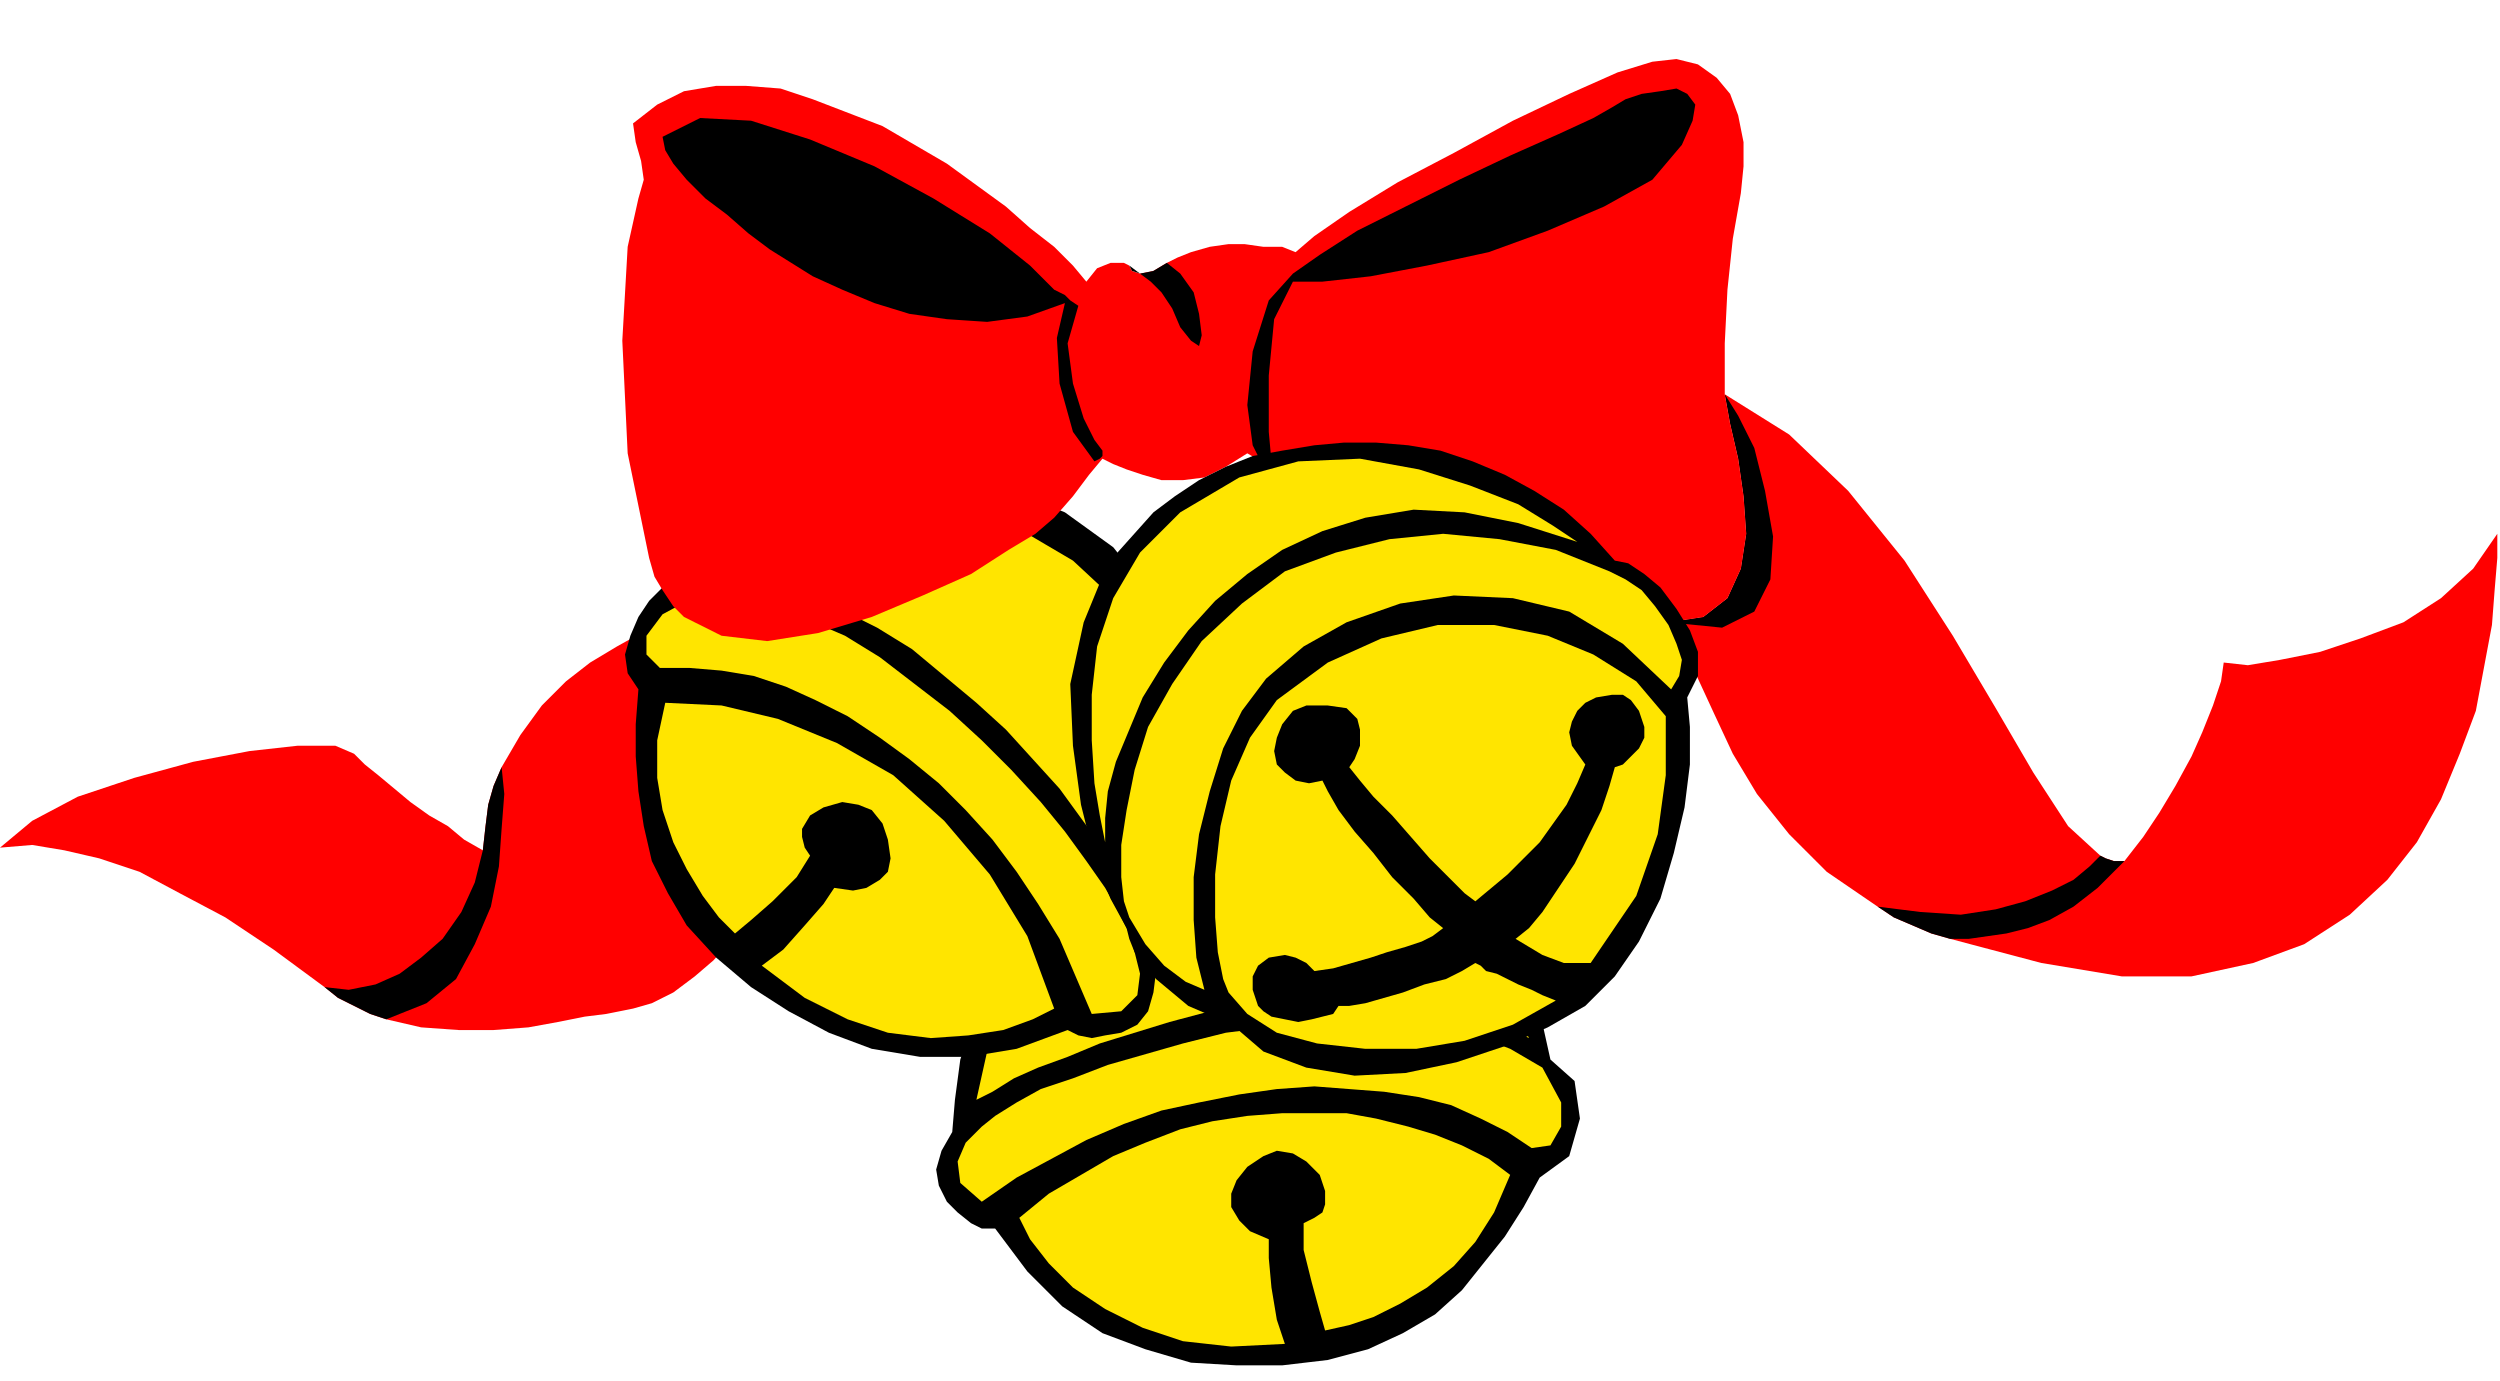
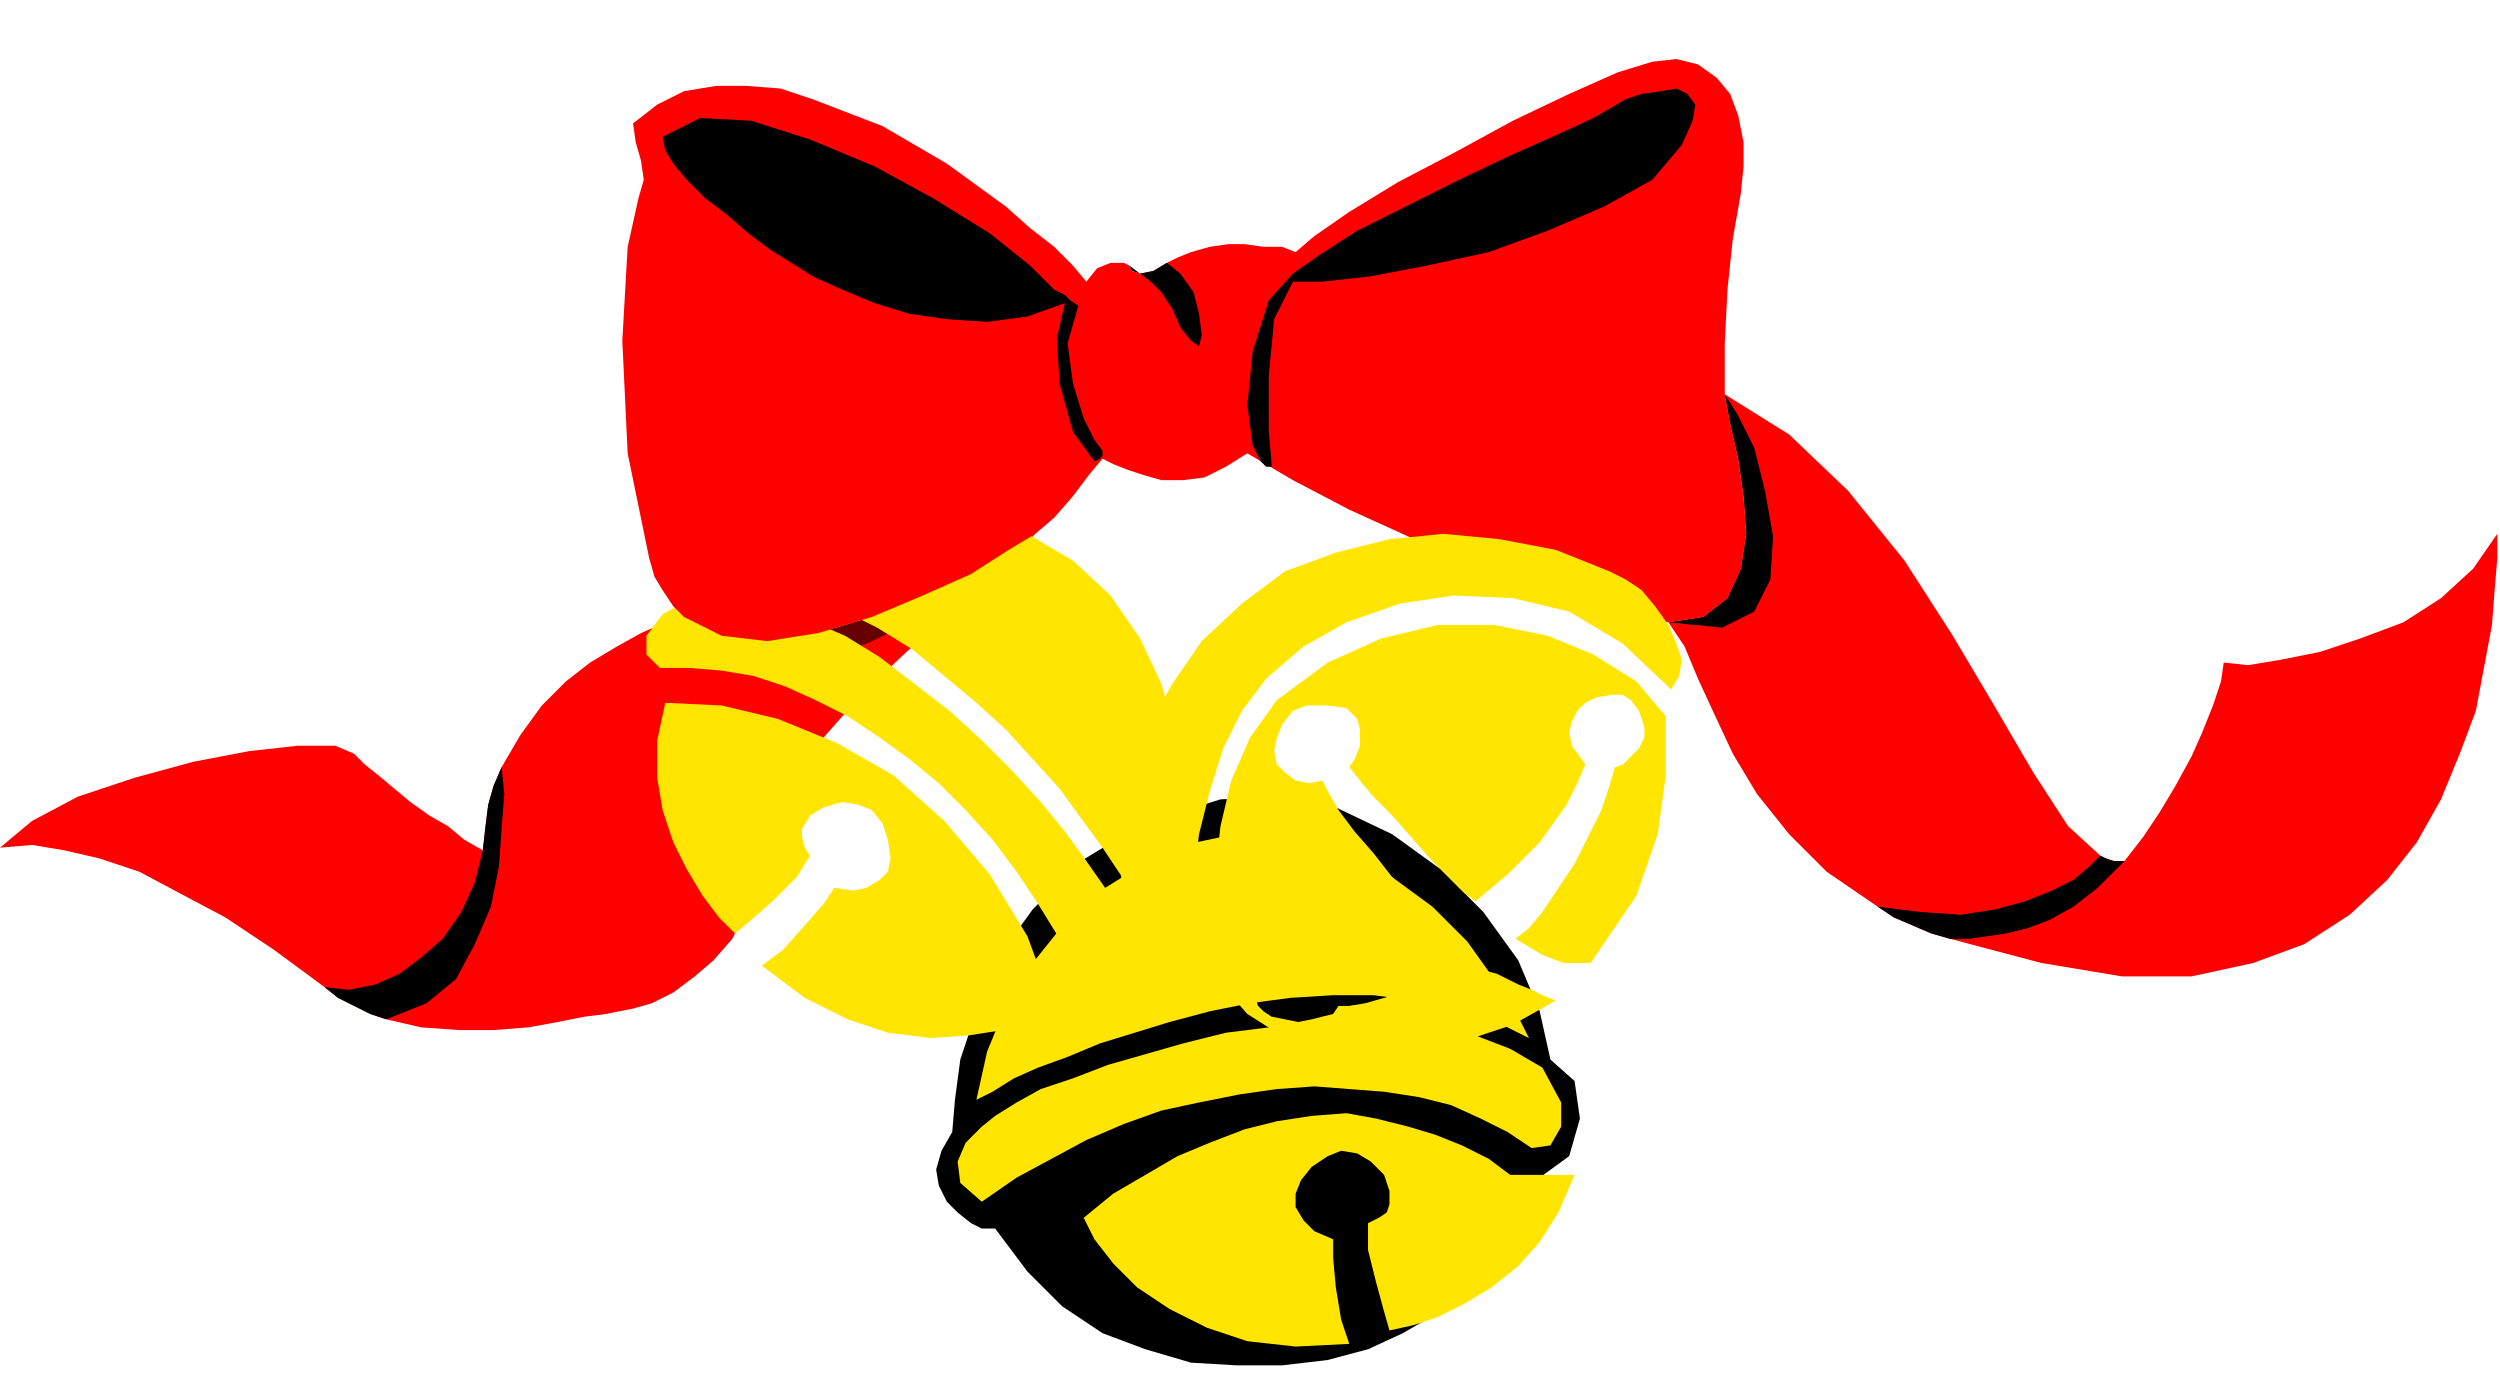
<svg xmlns="http://www.w3.org/2000/svg" width="89.472" height="49.44" fill-rule="evenodd" stroke-linecap="round" preserveAspectRatio="none" viewBox="0 0 932 515">
  <style>.pen1{stroke:none}.brush2{fill:red}.brush4{fill:#000}.brush5{fill:#ffe500}</style>
  <path d="m622 232 6 9 5 12 6 13 7 15 9 15 12 15 14 14 19 13 6 4 7 3 7 3 7 2 34 9 30 5h26l23-5 19-7 17-11 14-13 11-14 9-16 7-17 6-16 3-16 3-16 1-13 1-12v-9l-9 13-12 11-14 9-16 6-15 5-15 3-12 2-9-1-1 7-3 9-4 10-4 9-6 11-6 10-6 9-7 9h-4l-3-1-2-1-12-11-13-20-14-24-16-27-18-28-21-26-22-21-24-15 2 11 3 13 2 14 1 14-2 13-5 11-9 7-13 2zm-236-33-15 14-16 15-17 15-16 15-15 17-13 17-9 20-5 21-3 9-4 8-7 8-7 6-8 6-8 4-7 2-5 1-5 1-8 1-10 2-11 2-13 1h-13l-14-1-13-3-6-2-6-3-6-3-5-4-19-14-18-12-17-9-15-8-15-5-13-3-12-2-12 1 12-10 17-9 21-7 22-6 21-4 18-2h14l7 3 4 4 5 4 6 5 6 5 7 5 7 4 6 5 7 4 1-9 1-8 2-7 3-7 7-12 8-11 9-9 9-7 10-6 9-5 9-4 7-2 14 7 17 2 19-3 20-6 19-8 18-8 14-9 10-6z" class="pen1 brush2" />
  <path d="m255 230 14 7 17 2 19-3 20-6 19-8 18-8 14-9 10-6-12 10-15 11-17 11-19 9-19 6-18 2-17-5-14-13z" class="pen1" style="fill:#600" />
  <path d="m622 232 13-2 9-7 5-11 2-13-1-14-2-14-3-13-2-11 5 8 6 12 4 16 3 17-1 16-6 12-12 6-20-2zm170 89h-4l-3-1-2-1-4 4-6 5-8 4-10 4-11 3-13 2-15-1-16-2 6 4 7 3 7 3 7 2h7l7-1 7-1 8-2 8-3 9-5 9-7 10-10zm-612-4 1-9 1-8 2-7 3-7 1 10-1 13-1 14-3 15-6 14-7 13-11 9-15 6-6-2-6-3-6-3-5-4 9 1 10-2 9-4 8-6 8-7 7-10 5-11 3-12zm275-19 22-1 21 4 21 10 18 13 16 16 13 18 8 19 4 18 9 8 2 14-4 14-11 8-6 11-7 11-8 10-8 10-10 9-12 7-13 6-15 4-17 2h-17l-17-1-17-5-16-6-15-10-13-13-12-16h-5l-4-2-5-4-4-4-3-6-1-6 2-7 4-7 1-12 2-15 6-18 8-20 13-18 18-18 23-14 29-9z" class="pen1 brush4" />
  <path d="m570 387-5-10-8-12-10-14-13-13-15-11-16-10-19-6-19-1-19 4-18 7-16 10-15 13-12 15-10 16-7 17-4 18 6-3 8-5 9-4 11-4 12-5 13-4 13-4 15-4 15-3 15-2 16-1h15l15 2 15 3 14 4 14 7z" class="pen1 brush5" />
  <path d="m575 398-12-7-13-5-14-3-15-2h-32l-16 2-16 2-16 4-14 4-14 4-13 5-12 4-9 5-8 5-5 4-6 6-3 7 1 8 8 7 13-9 13-7 13-7 14-6 14-5 14-3 15-3 14-2 14-1 13 1 13 1 13 2 12 3 11 5 10 5 9 6 7-1 4-7v-9l-7-13z" class="pen1 brush5" />
-   <path d="m563 438-8-6-10-5-10-4-10-3-12-3-11-2h-24l-13 1-13 2-12 3-13 5-12 5-12 7-12 7-11 9 4 8 7 9 9 9 12 8 14 7 15 5 18 2 20-1-3-9-2-12-1-11v-7l-7-3-4-4-3-5v-5l2-5 4-5 6-4 5-2 6 1 5 3 5 5 2 6v5l-1 3-3 2-4 2v10l3 12 3 11 2 7 9-2 9-3 10-5 10-6 10-8 8-9 7-11 6-14z" class="pen1 brush5" />
-   <path d="m415 204-18-13-20-8-23-3-22 1-22 5-20 7-18 11-13 13h-6l-6 2-5 5-4 6-3 7-2 7 1 7 4 6-1 13v12l1 13 2 13 3 13 6 12 7 12 11 12 13 11 14 9 15 8 16 6 18 3h18l18-3 19-7 4 2 5 1 5-1 6-1 6-3 4-5 2-7 1-8 6-10 6-14 6-18 3-21-1-23-5-24-12-24-19-24z" class="pen1 brush4" />
+   <path d="m563 438-8-6-10-5-10-4-10-3-12-3-11-2l-13 1-13 2-12 3-13 5-12 5-12 7-12 7-11 9 4 8 7 9 9 9 12 8 14 7 15 5 18 2 20-1-3-9-2-12-1-11v-7l-7-3-4-4-3-5v-5l2-5 4-5 6-4 5-2 6 1 5 3 5 5 2 6v5l-1 3-3 2-4 2v10l3 12 3 11 2 7 9-2 9-3 10-5 10-6 10-8 8-9 7-11 6-14z" class="pen1 brush5" />
  <path d="m270 215 10-6 13-6 16-5 18-4 19-2 19 2 18 5 17 10 14 13 11 16 8 17 5 19 2 19v19l-4 18-6 18-3-6-4-8-6-9-6-9-8-11-8-11-10-11-10-11-11-10-12-10-12-10-13-8-14-7-14-6-14-4-15-2z" class="pen1 brush5" />
  <path d="m260 222 13 1 14 3 14 5 14 6 13 8 13 10 13 10 12 11 11 11 11 12 9 11 8 11 7 10 5 9 4 8 2 7 2 8-1 8-6 6-11 1-6-14-6-14-8-13-8-12-9-12-10-11-10-10-11-9-11-8-12-8-12-6-11-5-12-4-12-2-12-1h-11l-5-5v-7l6-8 13-7z" class="pen1 brush5" />
  <path d="m248 262 21 1 21 5 22 9 21 12 19 17 17 20 14 23 10 27-8 4-11 4-13 2-14 1-16-2-15-5-16-8-16-12 8-6 8-9 7-8 4-6 7 1 5-1 5-3 3-3 1-5-1-7-2-6-4-5-5-2-6-1-7 2-5 3-3 5v3l1 4 2 3-5 8-9 9-8 7-6 5-6-6-6-8-6-10-5-10-4-12-2-12v-14l3-14z" class="pen1 brush5" />
  <path d="m622 232-14-2-17-5-21-7-22-9-23-9-22-10-21-11-17-10-8 5-8 4-8 1h-8l-7-2-6-2-5-2-4-2-5 6-6 8-7 8-7 6-10 6-14 9-18 8-19 8-20 6-19 3-17-2-14-7-4-4-4-6-3-5-2-7-8-39-2-42 2-35 4-18 2-7-1-7-2-7-1-7 9-7 10-5 12-2h11l13 1 12 4 13 5 13 5 12 7 12 7 11 8 11 8 9 8 9 7 7 7 5 6 4-5 5-2h5l2 1 1 2 3 1 5-1 5-3 4-2 5-2 7-2 7-1h6l7 1h7l5 2 7-6 13-9 18-11 21-11 22-12 21-10 18-8 13-4 9-1 8 2 7 5 5 6 3 8 2 10v9l-1 10-3 17-2 19-1 20v19l2 11 3 13 2 14 1 14-2 13-5 11-9 7-13 2z" class="pen1 brush2" />
  <path d="m435 98-5 3-5 1-3-1-1-2 4 3 4 3 4 4 4 6 3 7 4 5 3 2 1-4-1-8-2-8-5-7-5-4zm47 4-9 10-6 19-2 20 2 15 3 6 2 2h2v-2l-1-11v-21l2-21 7-14h11l18-2 21-4 23-5 22-8 21-9 18-10 11-13 4-9 1-6-3-4-4-2-6 1-7 1-6 2-5 3-7 4-13 6-18 8-19 9-20 10-18 9-14 9-10 7zm-89 6-9-9-15-12-21-13-22-12-24-10-22-7-19-1-14 7 1 5 3 5 5 6 7 7 8 6 8 7 8 6 8 5 8 5 11 5 12 5 13 4 14 2 15 1 15-2 14-5-3 13 1 17 5 18 8 11 2-1 1-1v-2l-3-4-4-8-4-13-2-15 4-14-3-2-2-2-2-1-2-1z" class="pen1 brush4" />
-   <path d="m430 191 8-6 9-6 10-5 10-4 11-2 12-2 11-1h12l12 1 12 2 12 4 12 5 11 6 11 7 10 9 9 10 5 1 6 4 6 5 6 8 5 8 3 8v9l-4 8 1 11v14l-2 16-4 17-5 17-8 16-9 13-11 11-14 8-16 7-18 6-19 4-19 1-18-3-16-6-14-12-7-2-7-3-6-5-6-5-4-5-4-5-2-5-1-4-6-11-6-15-5-20-3-22-1-23 5-23 9-22 17-19z" class="pen1 brush4" />
-   <path d="m588 202-9-6-13-8-18-7-19-6-22-4-23 1-22 6-22 13-15 15-10 17-6 18-2 18v17l1 16 2 12 2 10v-9l1-10 3-11 5-12 5-12 8-13 9-12 10-11 12-10 13-9 15-7 16-5 18-3 19 1 20 4 22 7z" class="pen1 brush5" />
  <path d="m600 213-20-8-21-4-21-2-20 2-20 5-19 7-16 12-15 14-11 16-9 16-5 16-3 15-2 13v12l1 9 2 6 6 10 7 8 8 6 7 3-3-12-1-14v-16l2-16 4-16 5-16 7-14 9-12 14-12 16-9 20-7 20-3 22 1 21 5 20 12 18 17 3-5 1-6-2-6-3-7-5-7-5-6-6-4-6-3z" class="pen1 brush5" />
  <path d="m593 359 17-25 8-23 3-22v-22l-11-13-16-10-17-7-20-4h-21l-21 5-20 9-19 14-10 14-7 16-4 17-2 18v16l1 13 2 10 2 5 7 8 11 7 15 4 18 2h19l18-3 18-6 16-9-5-2-4-2-5-2-4-2-4-2-4-1-2-2-2-1-5 3-6 3-8 2-8 3-7 2-7 2-6 1h-4l-2 3-4 1-4 1-5 1-5-1-5-1-3-2-2-2-2-6v-5l2-4 4-3 6-1 4 1 4 2 3 3 7-1 7-2 7-2 6-2 7-2 6-2 4-2 4-3-5-4-6-7-8-8-7-9-7-8-6-8-4-7-2-4-5 1-5-1-4-3-3-3-1-5 1-5 2-5 4-5 5-2h8l7 1 4 4 1 4v6l-2 5-2 3 4 5 5 6 7 7 7 8 7 8 7 7 6 6 4 3 6-5 6-5 6-6 6-6 5-7 5-7 4-8 3-7-5-7-1-5 1-4 2-4 3-3 4-2 6-1h4l3 2 3 4 2 6v4l-2 4-3 3-3 3-3 1-2 7-3 9-5 10-5 10-6 9-6 9-5 6-5 4 5 3 5 3 8 3h10z" class="pen1 brush5" />
</svg>